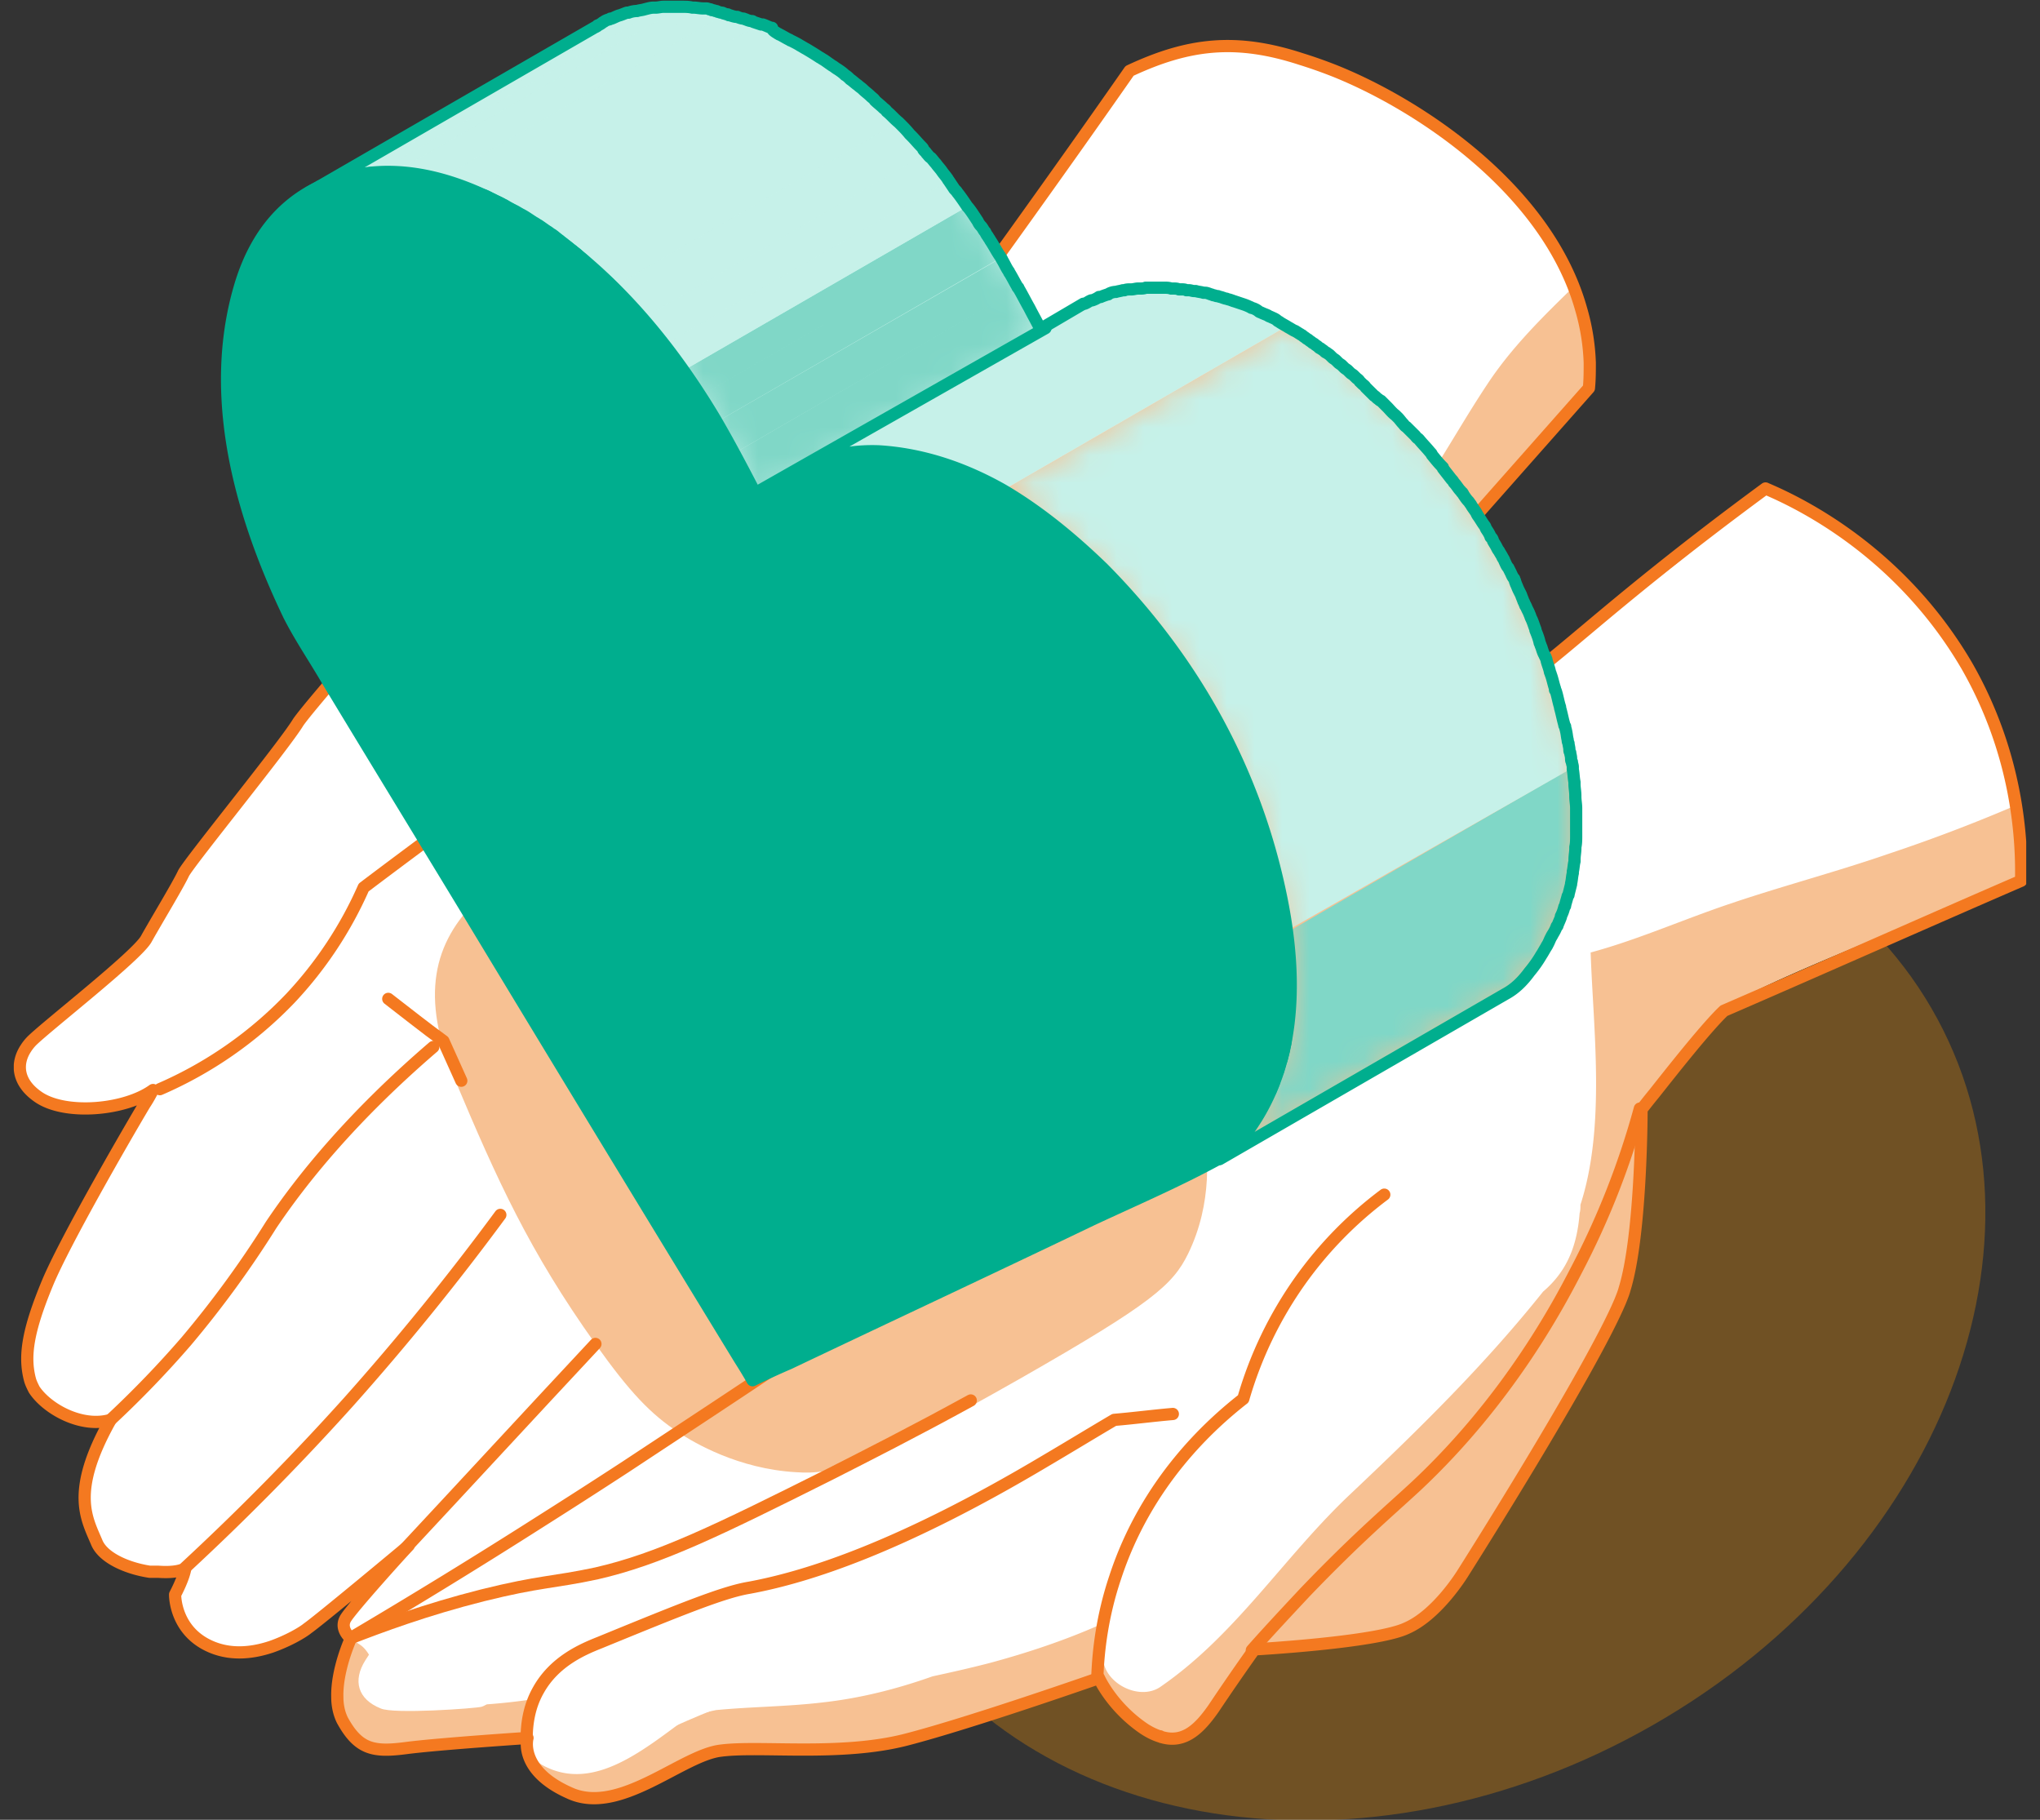
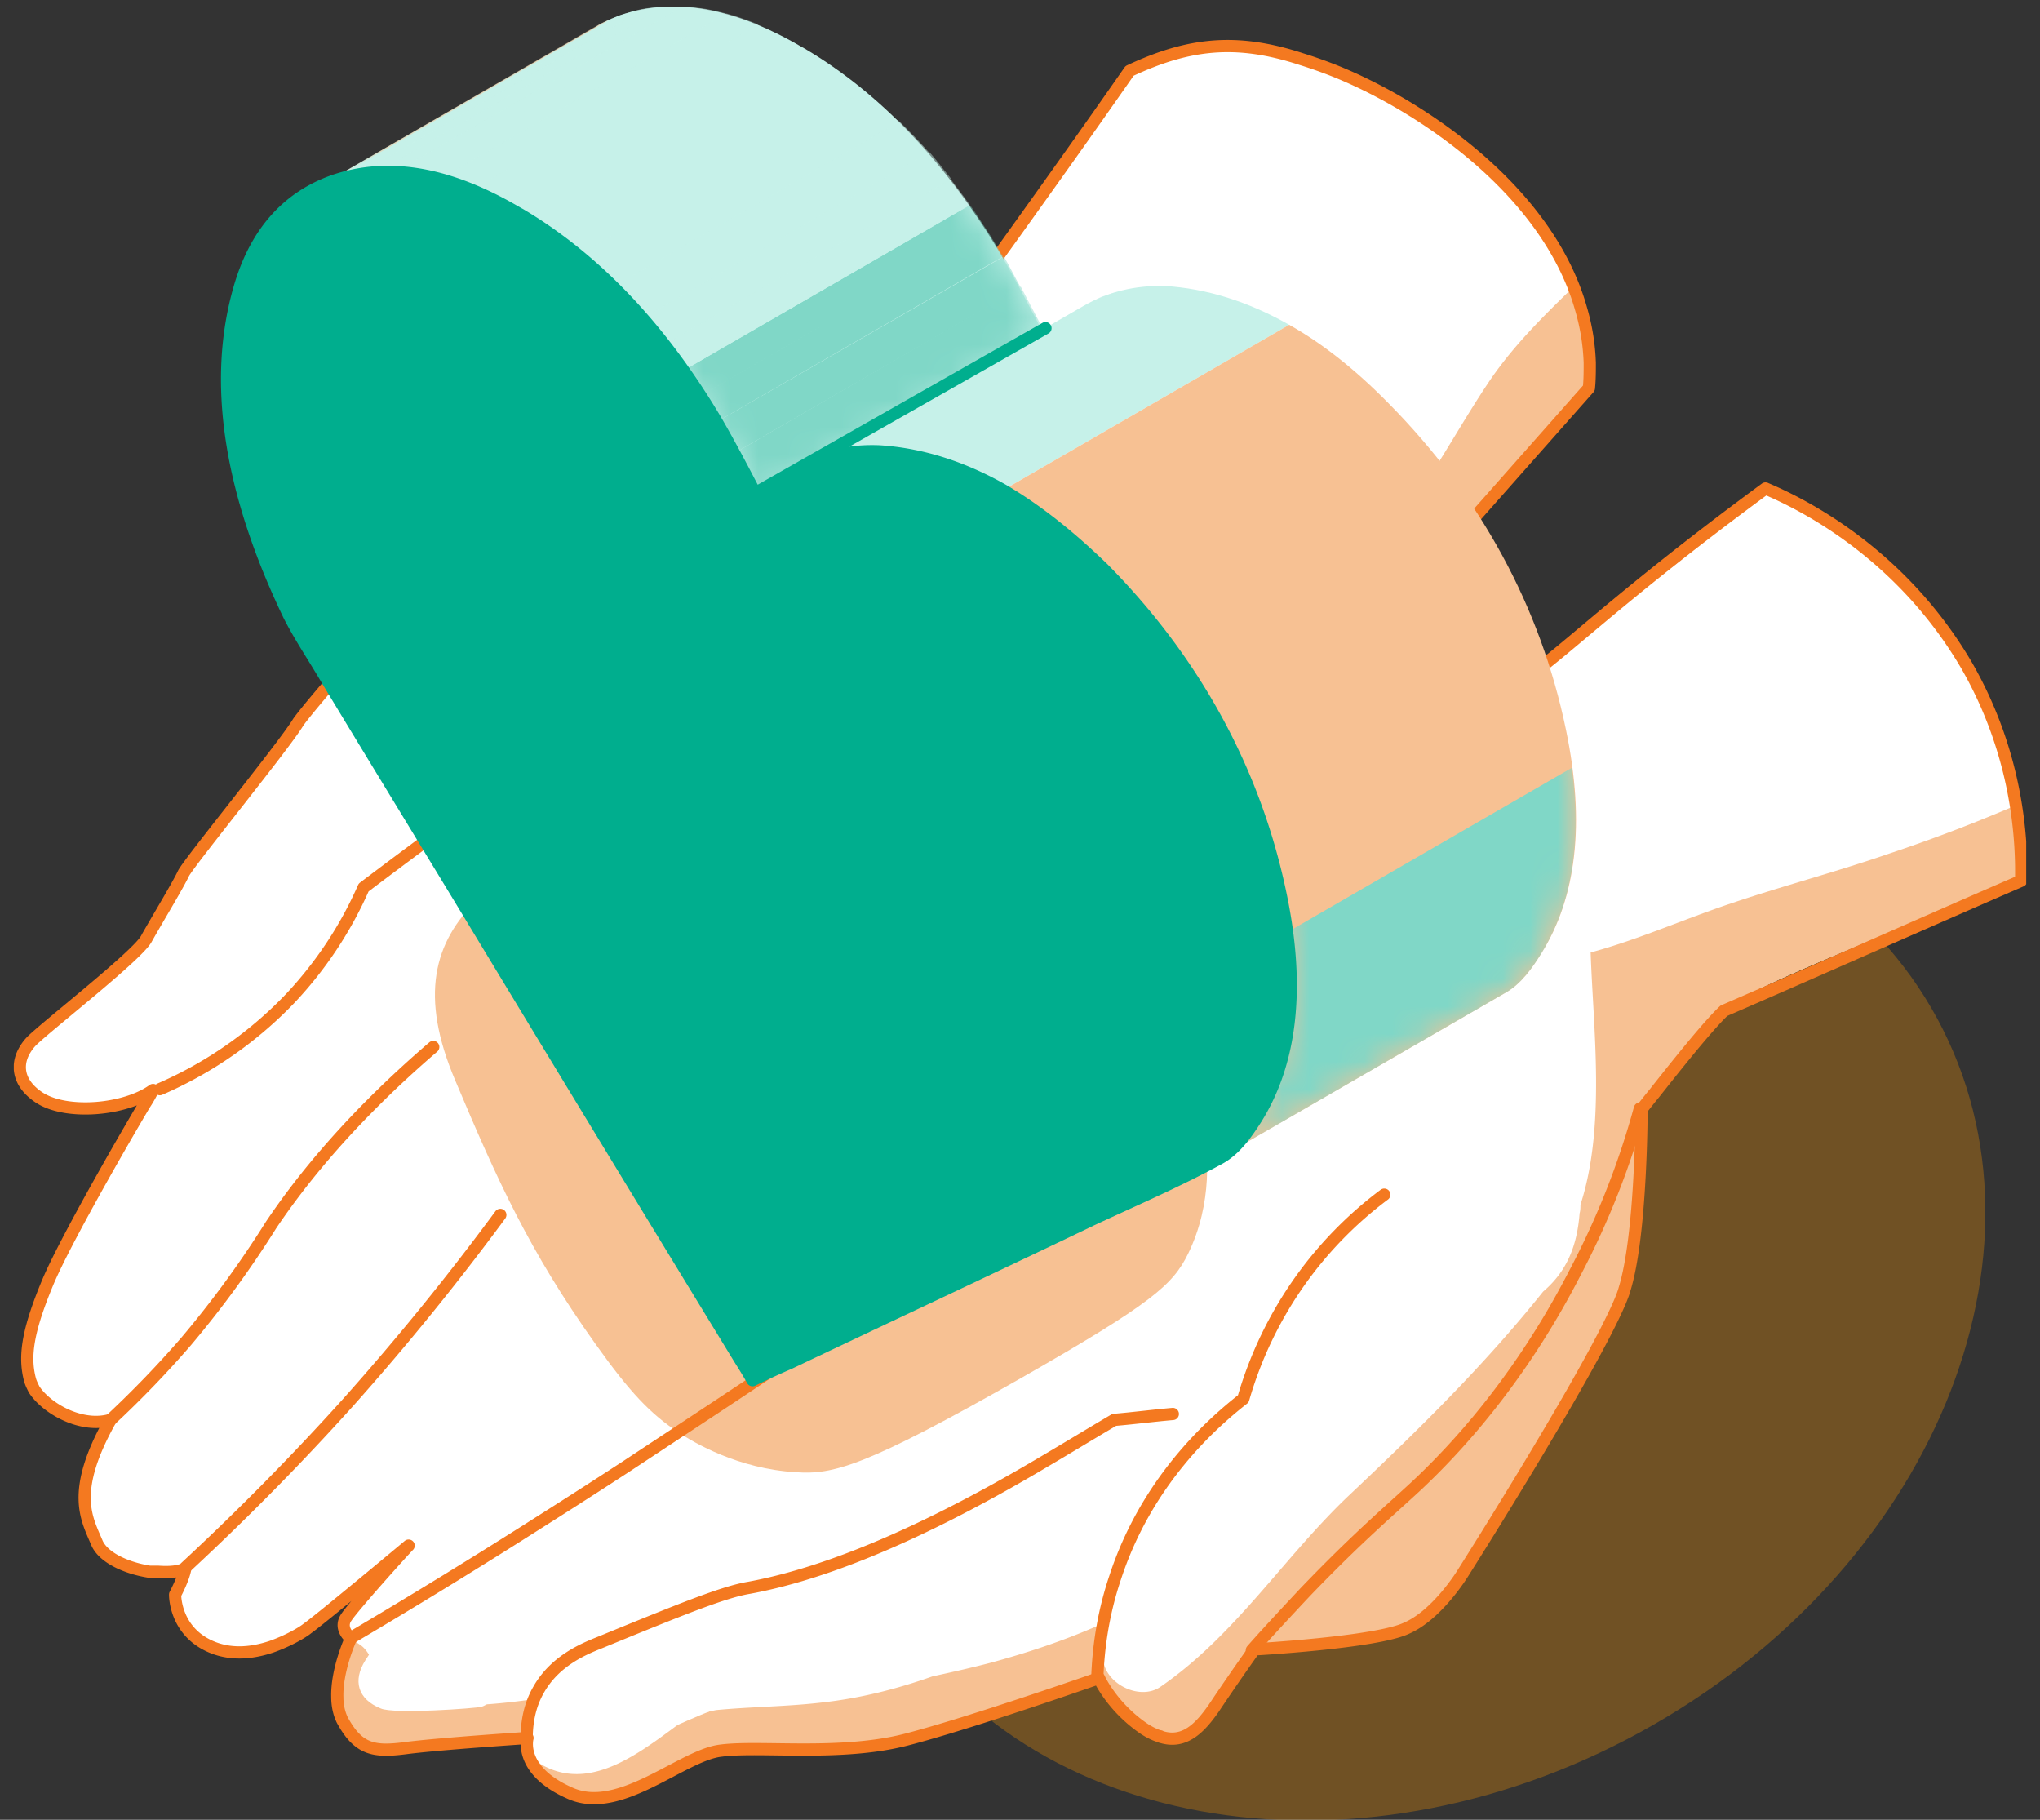
<svg xmlns="http://www.w3.org/2000/svg" width="74" height="66" fill="none">
  <rect width="100%" height="100%" fill="#333333" stroke="none" />
  <g clip-path="url(#a)">
    <path fill="#FF9801" d="M59.983 62.551c10.43-5.982 14.942-17.617 10.077-25.988-4.866-8.371-17.265-10.308-27.695-4.325-10.43 5.982-14.942 17.617-10.076 25.988 4.865 8.371 17.264 10.307 27.694 4.325Z" opacity=".3" />
    <path fill="#fff" d="M1.763 46.478c-.74 1.775-.862 2.693-.647 3.52.03.122.093.244.154.367.462.703 1.725 1.407 2.772 1.101-1.478 2.631-.862 3.58-.493 4.467.247.551 1.11.918 1.91 1.04h.277c.4.031.77 0 .986-.122-.062.367-.339.888-.37.949 0 0-.03 1.377 1.386 1.928.709.275 1.448.183 2.095-.031.616-.214 1.14-.52 1.325-.673.4-.276 3.45-2.815 3.665-2.999-.154.153-2.033 2.234-2.28 2.632-.246.397.185.734.185.734s-.523 1.132-.492 2.142c0 .275.061.581.184.826.586 1.07 1.14 1.163 2.31 1.01 1.171-.153 4.405-.368 4.405-.368s-.339 1.163 1.51 1.99c1.817.856 4.096-1.378 5.513-1.53 1.417-.184 4.343.214 6.715-.398 2.371-.612 6.992-2.234 6.992-2.234s.462 1.04 1.632 1.836c.185.122.37.214.555.275h.03s.031.03.062.03c.832.246 1.386-.336 1.879-1.04.585-.887 1.478-2.141 1.478-2.141s4.405-.245 5.514-.765c1.14-.49 2.064-2.02 2.064-2.02s4.62-7.282 5.698-9.852c.062-.153.123-.306.154-.429.616-1.989.616-6.517.616-6.517s.185-.245.462-.582c.678-.856 1.91-2.417 2.526-2.998.462-.459 2.34-1.377 10.78-4.712a14.61 14.61 0 0 0-1.786-7.62c-2.372-4.313-6.222-6.058-7.423-6.578-.986.98-8.717 7.007-9.549 7.405-1.047.52-2.772 1.285-3.665 1.683-.4.184-.77.337-1.11.428a.583.583 0 0 1-.246.062.957.957 0 0 1-.246.06c-.123.031-.277.062-.431.123h-.092c-.093.03-.216.061-.309.092-.061.03-.123.03-.184.061l-.37.092c-.062 0-.123.03-.185.03h-.03l-.37.092c-.801.214-1.571.49-2.064.888.185-.276.4-.52.585-.826a77.19 77.19 0 0 1 2.187-2.754c.524-.643 1.047-1.255 1.54-1.867a147.23 147.23 0 0 1 3.666-4.161l4.466-5.049c.03-.306.03-.612.03-.918a7.884 7.884 0 0 0-.307-1.928C56.22 6.915 51.63 3.856 48.55 2.601a16.913 16.913 0 0 0-1.294-.46c-2.34-.764-4.066-.58-6.222.43-2.772 3.977-5.852 8.23-7.916 11.076-.523.765-1.016 1.407-1.386 1.928-.585.826-.955 1.346-.986 1.407-.215.459-.554.643-.554.643s-2.002.275-3.943.611c-1.417.245-2.772.49-3.357.704-1.386.49-7.146 1.744-7.762 2.387-.277.275-.955 1.04-1.725 1.897-.092.092-.185.214-.277.306l-.647.734c-.74.857-1.386 1.622-1.602 1.928-.554.826-3.973 5.018-4.22 5.477-.215.459-1.016 1.775-1.355 2.387-.339.612-3.604 3.151-4.158 3.702a1.683 1.683 0 0 0-.216.275c-.338.52-.338 1.224.493 1.775.986.643 3.111.46 4.128-.275-.031.03-.124.245-.308.52-.77 1.346-2.896 4.987-3.481 6.425Z" />
    <path fill="#F7C193" d="M16.178 61.87h-.616c-.216 0-.4-.061-.585-.153a2.364 2.364 0 0 1-.955-.582c-.431-.428-.493-1.193-.986-1.499-.092-.061-.185-.122-.246-.214-.031 0-.062 0-.093.03-.061.154-.523 1.194-.492 2.142 0 .276.061.582.184.826.586 1.071 1.14 1.163 2.31 1.01 1.079-.122 3.912-.336 4.344-.367-.062-.306 0-.643.184-.887.031-.062.062-.092.093-.153 0-.123 0-.245.03-.398a21.815 21.815 0 0 1-3.172.245ZM57.39 11.321a10.708 10.708 0 0 0-.308-.918c-1.14 1.102-2.28 2.234-3.142 3.55-1.078 1.621-1.97 3.335-3.172 4.895-1.325 1.653-2.772 3.213-4.19 4.804-1.016 1.132-2.34 2.264-3.172 3.61.616.368 1.294.674 1.94.98.186-.122.34-.214.524-.306.678-.857 1.387-1.775 2.126-2.662.523-.643 1.047-1.255 1.54-1.867 1.971-2.325 3.665-4.16 3.665-4.16l4.466-5.05c.031-.305.031-.611.031-.917a9.652 9.652 0 0 0-.308-1.959ZM73.1 29.22a58.975 58.975 0 0 1-4.59 1.745c-2.124.734-4.311 1.285-6.437 2.05-1.447.52-2.895 1.132-4.373 1.53.092 2.754.554 6.303-.37 9.149 0 .091 0 .214-.03.306-.093 1.193-.463 2.11-1.325 2.845-2.126 2.662-4.498 4.988-6.992 7.344-2.403 2.264-4.128 5.079-6.87 6.976-.8.581-2.217-.184-2.094-1.193.062-.398.123-.826.216-1.224-.093.061-.185.092-.277.153-1.294.581-2.68 1.04-4.035 1.407-.709.184-1.386.337-2.095.49-1.294.459-2.618.795-4.004.948-1.294.153-2.587.153-3.85.276-.308.061-.647.153-.955.214-1.602 1.163-3.45 2.784-5.298 1.805-.308-.153-.554-.49-.647-.856-.03.336.093 1.193 1.51 1.835 1.817.857 4.096-1.376 5.513-1.53 1.417-.183 4.343.215 6.715-.397s6.992-2.234 6.992-2.234.462 1.04 1.632 1.836c.185.122.37.214.555.275h.03s.031.031.062.031c.832.245 1.386-.337 1.879-1.04.585-.888 1.478-2.142 1.478-2.142s4.405-.245 5.514-.765c1.14-.49 2.064-2.02 2.064-2.02s4.62-7.282 5.698-9.852c.062-.153.123-.306.154-.429.616-1.989.616-6.517.616-6.517s.185-.245.462-.581c.678-.857 1.91-2.418 2.526-2.999.462-.459 2.34-1.377 10.78-4.712.031-.643.031-1.591-.154-2.723Z" />
    <path fill="#FFD5BF" d="M41.99 63.001c.03 0 .061.03.061.03-.03 0-.06-.03-.06-.03Z" />
    <path fill="#fff" d="M34.905 22.215c-.061-1.347-2.31-2.234-3.326-2.663-1.848-.856-12.136.765-15 2.234C13.405 23.775 5.242 35.494 3.733 36.29c-.708.55-1.756 1.132-2.033 2.02.986.917 2.249.825 3.42.366 3.14-1.01 5.636-3.64 6.621-6.731 3.573-2.265 2.495-4.835 7.7-4.865 2.465 2.447 14.97-2.05 15.463-4.865Z" />
    <path fill="#FFD5BF" d="M47.657 27.784c.062-.031.123-.031.185-.031-.092.03-.154.03-.185.03ZM47.843 27.753c.493-.123.955-.245 1.386-.337-.616.153-1.109.275-1.386.337Z" />
    <path fill="#fff" d="M52.74 28.763a10.225 10.225 0 0 1 5.698 3.794c.093.122.185.275.34.337.184.091.4.03.585-.031 7.762-2.173 6.283-.826 13.398-4.467-.215-1.194-.708-3.244-2.125-5.355a13.174 13.174 0 0 0-3.388-3.488 64.732 64.732 0 0 0-6.037 3.151 64.473 64.473 0 0 0-8.47 6.059ZM56.652 33.627c-1.417-2.356-5.39-5.416-7.978-3.09-3.296 4.436 1.232 8.995 2.926 13.157-2.895 1.254-4.559 4.314-5.483 7.19-1.447.888-2.34 1.867-2.864 2.601-1.294 1.744-2.31 4.376-1.694 4.865.061.061.123.061.185.061 2.556-4.253 3.88-.979 6.406-3.61 1.787-1.744 3.573-3.458 4.99-5.508.524-1.07 4.22-4.375 3.696-5.14.524-1.959.462-9.271-.184-10.526Z" />
    <path fill="#fff" d="M37.616 54.097c-1.602.98-3.296 1.866-5.113 2.325-2.31.582-4.559 1.286-6.807 2.05-1.787.612-3.635 1.255-4.99 2.57-.585.551-1.078 1.439-.678 2.143.277.49.893.703 1.479.642.554-.061 1.078-.306 1.601-.581 1.202-.582 2.434-1.132 3.697-1.591.893-.337 1.817-.674 2.803-.735.677-.06 1.355.03 2.063.03.801 0 1.602-.152 2.372-.428.955-.336 1.879-.856 2.864-1.07 1.294-.276 2.434-.46 2.896-1.898.339-1.162.77-2.203 1.478-3.212.185-.276.4-.52.647-.765.524-.551 1.325-1.071 1.725-1.714-.462.215-1.016.184-1.51.276-.554.183-1.047.459-1.57.703-1.017.429-2.064.704-2.957 1.255ZM19.29 58.35c-.093 0-.216.031-.308.031-2.126.062-4.436-.275-5.73 1.836-.462.735-.277 1.408.555 1.744.462.215 3.45 0 3.665-.06.37-.123.555-.521.709-.858.37-.703.954-1.59 1.601-2.08.678-.49 1.849-.52 2.65-.643 2.402-.367 8.932-3.151 9.979-3.672 1.047-.55 2.095-1.07 3.234-1.377-.123.031-.585-.244-.739-.275-.339-.061-.678-.092-.986-.061-1.817.122-3.634 1.07-5.328 1.744-2.095.857-8.84 3.61-9.302 3.672Z" />
    <path fill="#fff" d="M28.191 50.028c-.832.398-5.73 4.162-7.577 5.324-.709.429-1.448.888-1.91 1.56 1.078.246 2.218-.03 3.234-.489 1.017-.459 5.175-2.998 6.407-3.519 1.078-.459 2.156-.642 3.173-1.254.123-.061.246-.184.246-.306a.233.233 0 0 0-.062-.153c-.646-1.285-2.248-1.805-3.511-1.163ZM2.317 47.488c.708-1.866 1.91-3.427 2.649-5.293.524-1.071.832-2.173 1.971-2.754 2.033-.581 4.066-1.469 5.237-3.274 1.262-1.53 1.14 2.05.924 2.662-.432 1.469-2.003 2.876-3.08 3.917-1.202 1.162-1.88 2.968-2.742 4.406-.554 1.04-1.478 1.805-2.28 2.631-2.032 1.5-3.541-.061-2.679-2.295ZM11.127 45.377c-1.756 2.478-7.64 5.966-6.962 9.026.586 2.142 2.834 1.683 3.912.153 2.249-2.662 4.744-5.171 7.085-7.741.677-1.438 3.634-4.56.831-5.324-2.372-.245-3.542 2.356-4.866 3.886ZM19.32 44c-2.094.888-6.591 7.864-7.73 9.088a153.217 153.217 0 0 0-4.128 4.773c-.185.184-.247.49.03.612 1.11.612 2.526.153 3.543-.581 1.016-.765 7.947-5.967 9.918-8.384.585-.765 2.772-2.999 2.649-3.641-.247-1.469-3.08-2.234-4.282-1.867Z" />
    <path fill="#F7C193" d="M43.623 40.665c-2.341-10.801-10.842-16.34-19.005-12.27-6.006 2.999-10.719 4.65-8.1 10.801 1.509 3.58 2.68 6.18 5.082 9.547 1.263 1.774 2.002 2.54 3.018 3.212.555.368 2.156 1.316 4.251 1.439 1.355.091 2.495-.184 8.193-3.427 4.713-2.693 5.483-3.366 6.037-4.498.894-1.836.74-3.703.524-4.804Z" />
    <path stroke="#F47920" stroke-linecap="round" stroke-linejoin="round" stroke-miterlimit="10" stroke-width=".443" d="M45.194 28.793c-.4.306-1.016.765-1.694 1.408-3.173 2.876-4.466 5.66-6.13 8.536-2.556 4.376-3.819 6.548-6.221 8.66-1.14 1.01-3.604 2.6-8.471 5.813a265.724 265.724 0 0 1-3.05 1.959 240.928 240.928 0 0 1-6.93 4.253M4.042 51.466a36.921 36.921 0 0 0 2.71-2.815 36.98 36.98 0 0 0 3.08-4.222c1.11-1.652 2.927-3.917 5.884-6.456M6.722 56.852a92.42 92.42 0 0 0 5.914-5.998 93.837 93.837 0 0 0 5.513-6.792M19.104 63.063c0-.46.062-1.133.431-1.775.586-1.04 1.602-1.469 2.218-1.714 2.988-1.224 4.497-1.836 5.421-1.989 2.156-.397 5.545-1.499 10.78-4.62.832-.49 1.633-.979 2.465-1.469.709-.06 1.417-.153 2.125-.214M39.803 60.89c.03-1.01.184-2.294.647-3.671 1.14-3.489 3.48-5.57 4.65-6.487a14.18 14.18 0 0 1 2.064-4.284 14.127 14.127 0 0 1 3.05-3.12M45.41 59.85c.43-.49 1.108-1.224 1.94-2.111 1.91-1.99 3.08-2.968 4.035-3.856 3.326-3.12 5.144-6.548 5.79-7.802a29.196 29.196 0 0 0 2.31-5.875M5.798 39.502a14.548 14.548 0 0 0 4.743-3.305 14.23 14.23 0 0 0 2.65-4.008c1.293-.98 2.587-1.928 3.88-2.907" />
    <path stroke="#F47920" stroke-linecap="round" stroke-linejoin="round" stroke-miterlimit="10" stroke-width=".443" d="M64.044 17.716c-6.16 4.529-7.885 6.579-9.548 7.405a90.76 90.76 0 0 1-3.666 1.683c-.4.184-.77.337-1.109.428a.583.583 0 0 1-.246.062c-.093.03-.185.06-.247.06-.123.031-.277.062-.43.123h-.093c-.093.03-.216.061-.308.092-.062.03-.123.03-.185.061l-.37.092c-.061 0-.123.03-.184.03h-.031l-.37.092c-.8.214-1.57.49-2.064.888.185-.276.4-.52.586-.826a77.19 77.19 0 0 1 2.186-2.754c.524-.643 1.048-1.255 1.54-1.867a147.23 147.23 0 0 1 3.666-4.161l4.466-5.049c.031-.306.031-.612.031-.918a7.884 7.884 0 0 0-.308-1.928c-1.201-4.314-5.79-7.374-8.87-8.628a16.913 16.913 0 0 0-1.294-.46c-2.341-.764-4.066-.58-6.222.43-2.773 3.977-5.853 8.23-7.916 11.076-.524.765-1.017 1.407-1.387 1.928-.585.826-.954 1.346-.985 1.407-.216.459-.555.643-.555.643s-2.002.275-3.942.611c-1.417.245-2.772.49-3.358.704-1.386.49-7.146 1.744-7.762 2.387-.277.275-.955 1.04-1.725 1.897-.092.092-.184.214-.277.306l-.647.734c-.739.857-1.386 1.622-1.601 1.928-.493.826-3.912 5.018-4.159 5.477-.215.459-1.016 1.775-1.355 2.387-.339.612-3.604 3.151-4.158 3.702a1.679 1.679 0 0 0-.216.275c-.338.52-.338 1.224.493 1.775.986.643 3.111.46 4.128-.275-.031.03-.124.245-.308.52-.801 1.346-2.896 4.987-3.512 6.456-.74 1.775-.862 2.693-.647 3.519.031.122.093.245.154.367.462.704 1.725 1.408 2.772 1.102-1.478 2.631-.862 3.58-.492 4.467.246.55 1.109.918 1.91 1.04h.307c.4.03.77 0 .986-.122-.062.367-.339.887-.37.948 0 0-.03 1.377 1.386 1.928.709.275 1.448.184 2.095-.03.616-.215 1.14-.52 1.325-.674.4-.275 3.45-2.815 3.665-2.998-.154.153-2.033 2.233-2.28 2.631-.246.398.185.735.185.735s-.523 1.132-.492 2.141c0 .276.061.582.184.826.586 1.071 1.14 1.163 2.31 1.01 1.171-.153 4.405-.367 4.405-.367s-.339 1.163 1.51 1.989c1.817.857 4.096-1.377 5.513-1.53 1.417-.184 4.343.214 6.715-.398 2.371-.612 6.992-2.233 6.992-2.233s.462 1.04 1.632 1.836c.185.122.37.214.555.275h.03s.031.03.062.03c.832.245 1.386-.336 1.879-1.04A91.142 91.142 0 0 1 45.5 59.82s4.405-.245 5.514-.765c1.14-.49 2.064-2.02 2.064-2.02s4.62-7.282 5.698-9.852c.062-.153.123-.306.154-.428.616-1.989.616-6.517.616-6.517s.185-.245.462-.582c.678-.857 1.91-2.417 2.526-2.998 3.603-1.561 7.177-3.152 10.78-4.713.031-1.407-.092-4.528-1.971-7.802-2.433-4.161-6.068-5.905-7.3-6.426Z" />
    <path fill="#C6F1E9" d="M21.6.979 11.19 6.976c.308-.184.616-.306.924-.428 1.91-.643 4.066-.306 6.499 1.101.061.03.154.092.215.123 2.742 1.652 5.114 4.13 7.085 7.435.554.918 1.047 1.897 1.57 2.907l10.381-5.998c-.524-1.01-1.017-1.958-1.57-2.906-1.972-3.305-4.344-5.814-7.085-7.436-.062-.03-.154-.091-.216-.122C26.56.244 24.403-.092 22.493.55c-.307.123-.615.245-.892.429Z" />
    <mask id="b" width="27" height="19" x="11" y="0" maskUnits="userSpaceOnUse" style="mask-type:luminance">
      <path fill="#fff" d="M21.6.979 11.189 6.976c.308-.184.616-.306.924-.428 1.91-.643 4.066-.306 6.499 1.101.062.03.154.092.216.123 2.74 1.652 5.113 4.13 7.084 7.435.554.918 1.047 1.897 1.57 2.907l10.381-5.998c-.524-1.01-1.017-1.958-1.57-2.906-1.972-3.305-4.344-5.814-7.085-7.436-.062-.03-.154-.091-.216-.122C26.56.244 24.402-.092 22.492.55c-.307.123-.615.245-.892.429Z" />
    </mask>
    <g mask="url(#b)">
      <path fill="#F7C193" d="m27.545 18.113 10.38-5.997-.092-.183-10.38 5.997.092.183Z" />
      <path fill="#80D7C7" d="m27.453 17.93 10.38-5.998c-.278-.52-.524-1.01-.801-1.53l-10.38 6.028c.246.49.523 1.01.8 1.5Z" />
      <path fill="#80D7C7" d="m26.651 16.43 10.38-5.997c-.215-.367-.4-.765-.616-1.132l-10.41 5.997c.215.367.43.734.646 1.132Z" />
      <path fill="#80D7C7" d="m26.004 15.298 10.38-5.997c-.03-.03-.03-.061-.061-.092-.185-.306-.339-.581-.524-.856L25.42 14.35c.185.275.37.581.524.857.03.03.061.06.061.091ZM25.419 14.35l10.38-5.997c-.215-.306-.4-.643-.616-.918l-10.38 5.997c.216.306.431.612.616.918Z" />
      <path fill="#C6F1E9" d="m24.803 13.432 10.38-5.997c-.215-.306-.462-.612-.678-.918l-10.38 5.966c.216.306.462.612.678.949Z" />
      <path fill="#C6F1E9" d="m24.125 12.483 10.38-5.997c-.277-.337-.523-.673-.8-.98l-10.38 6.029c.277.306.523.642.8.948Z" />
      <path fill="#C6F1E9" d="m23.324 11.535 10.38-5.998a18.778 18.778 0 0 0-1.078-1.132l-10.38 5.997c.37.337.709.735 1.078 1.133Z" />
-       <path fill="#C6F1E9" d="m22.247 10.402 10.38-5.997a18.312 18.312 0 0 0-3.388-2.631c-.062-.03-.154-.092-.216-.123a9.728 9.728 0 0 0-1.509-.734l-10.38 5.967c.493.214.986.459 1.51.734.06.03.153.092.215.122a18.49 18.49 0 0 1 3.388 2.662ZM17.134 6.884 27.514.887c-.4-.153-.801-.306-1.17-.398l-10.38 5.997c.369.123.77.245 1.17.398Z" />
+       <path fill="#C6F1E9" d="m22.247 10.402 10.38-5.997c-.062-.03-.154-.092-.216-.123a9.728 9.728 0 0 0-1.509-.734l-10.38 5.967c.493.214.986.459 1.51.734.06.03.153.092.215.122a18.49 18.49 0 0 1 3.388 2.662ZM17.134 6.884 27.514.887c-.4-.153-.801-.306-1.17-.398l-10.38 5.997c.369.123.77.245 1.17.398Z" />
      <path fill="#C6F1E9" d="M15.963 6.486 26.343.49c-.277-.06-.585-.153-.863-.183L15.07 6.303c.308.061.585.122.893.183ZM15.07 6.303 25.483.305c-.247-.03-.493-.06-.74-.06L14.332 6.24c.246 0 .492.031.738.062Z" />
      <path fill="#C6F1E9" d="M14.33 6.241 24.743.244h-.678l-10.38 5.997c.215-.03.431-.03.647 0ZM13.683 6.241 24.063.244c-.215 0-.43.03-.646.061l-10.38 5.998c.215-.031.43-.062.646-.062Z" />
      <path fill="#C6F1E9" d="M13.037 6.303 23.417.306c-.215.03-.43.091-.616.153l-10.38 5.997c.185-.061.4-.092.616-.153ZM12.421 6.455 22.801.458l-.277.092c-.123.03-.216.092-.339.122L11.805 6.67c.123-.03.216-.091.339-.122l.277-.092Z" />
      <path fill="#F7C193" d="M11.805 6.67 22.185.673c-.185.092-.37.153-.555.275L11.25 6.945c.185-.122.37-.183.555-.275Z" />
      <path fill="#F7C193" d="M11.25 6.945 21.63.948c-.03 0-.03.03-.061.03l-10.38 5.998c.03-.03.03-.03.061-.03Z" />
    </g>
    <path fill="#C6F1E9" d="m39.341 11.076-10.38 5.998c.862-.49 1.817-.735 2.926-.704 1.479.061 2.988.52 4.497 1.407l10.38-5.997c-1.509-.857-3.018-1.316-4.497-1.407-1.109-.03-2.063.214-2.926.703Z" />
    <mask id="c" width="19" height="8" x="28" y="10" maskUnits="userSpaceOnUse" style="mask-type:luminance">
      <path fill="#fff" d="m39.341 11.076-10.38 5.998c.862-.49 1.817-.735 2.926-.704 1.479.061 2.988.52 4.497 1.407l10.38-5.997c-1.509-.857-3.018-1.316-4.497-1.407-1.109-.03-2.063.214-2.926.703Z" />
    </mask>
    <g fill="#C6F1E9" mask="url(#c)">
      <path d="m30.1 16.584 10.38-5.997-.554.184-10.349 5.997c.185-.062.339-.123.524-.184Z" />
      <path d="m29.577 16.768 10.38-5.998-.554.276-10.38 5.997.554-.275Z" />
      <path d="m29.023 17.043 10.38-5.997c-.031 0-.031.03-.062.03l-10.38 5.998c.03 0 .03-.03.062-.03Z" />
    </g>
    <path fill="#F7C193" d="m44.269 41.98 10.38-5.997c.524-.306.924-.856 1.263-1.407 1.263-2.02 1.602-4.712.893-8.109-.924-4.467-3.11-8.475-6.437-11.841-1.202-1.224-2.403-2.173-3.604-2.846l-10.38 5.998c1.201.703 2.402 1.652 3.604 2.845 3.326 3.366 5.513 7.344 6.437 11.842.709 3.396.37 6.089-.893 8.108-.339.55-.74 1.102-1.263 1.408Z" />
    <mask id="d" width="22" height="31" x="36" y="11" maskUnits="userSpaceOnUse" style="mask-type:luminance">
      <path fill="#fff" d="m44.268 41.98 10.38-5.997c.524-.306.924-.856 1.263-1.407 1.263-2.02 1.602-4.712.893-8.109-.924-4.467-3.11-8.475-6.437-11.841-1.201-1.224-2.403-2.173-3.604-2.846l-10.38 5.998c1.201.703 2.402 1.652 3.604 2.845 3.326 3.366 5.513 7.344 6.437 11.842.709 3.396.37 6.089-.893 8.108-.339.55-.74 1.102-1.263 1.408Z" />
    </mask>
    <g mask="url(#d)">
      <path fill="#80D7C7" d="m44.269 41.981 10.38-5.997c.523-.306.924-.857 1.263-1.408 1.078-1.744 1.478-3.977 1.108-6.731l-10.38 5.997c.37 2.754-.03 4.987-1.109 6.732-.338.55-.739 1.101-1.262 1.407Z" />
-       <path fill="#C6F1E9" d="M56.836 26.468c0-.062-.031-.123-.031-.153a22.432 22.432 0 0 0-.34-1.377 15.833 15.833 0 0 0-.338-1.132c-.123-.337-.216-.643-.339-.98-.123-.306-.246-.611-.37-.887l-.369-.826c-.123-.275-.277-.55-.4-.796-.154-.275-.278-.52-.432-.795-.154-.275-.338-.55-.492-.796-.185-.275-.37-.55-.555-.856-.215-.306-.462-.612-.678-.918a15.017 15.017 0 0 0-.893-1.071 13.081 13.081 0 0 0-1.109-1.163l-.215-.214c-1.14-1.132-2.28-1.99-3.42-2.632a9.596 9.596 0 0 0-1.385-.673c-.4-.153-.801-.306-1.232-.428-.34-.092-.678-.153-1.017-.214-.308-.031-.585-.062-.893-.092h-.647c-.185 0-.4.03-.585.061-.185.03-.37.061-.555.122L30.1 16.584c.184-.06.37-.091.554-.122.185-.03.37-.061.585-.061h.647c.308 0 .585.03.893.092.34.06.678.122 1.017.214.4.122.8.245 1.232.428.462.184.924.429 1.386.673 1.14.643 2.28 1.53 3.419 2.632l.216.214c.37.398.739.765 1.108 1.163.308.367.616.703.894 1.07.246.307.462.613.677.919.185.275.4.55.555.856.184.276.339.551.493.796.154.275.308.52.43.795.155.276.278.52.401.796l.37.826c.123.306.246.581.37.887.123.337.246.643.338.98.123.367.247.765.34 1.132.122.459.245.918.338 1.377 0 .06.03.122.03.153.093.459.185.918.247 1.377l10.411-5.936c-.062-.46-.123-.918-.215-1.377Z" />
    </g>
-     <path stroke="#00AE8E" stroke-linecap="round" stroke-linejoin="round" stroke-miterlimit="10" stroke-width=".443" d="M17.904 7.251c-.031 0-.031-.03-.062-.03-.123-.062-.215-.123-.339-.153h-.03c-.093-.062-.216-.092-.308-.123-.031 0-.031 0-.062-.03l-.277-.092c-.031 0-.031 0-.062-.03a.574.574 0 0 0-.216-.062c-.03 0-.061-.03-.092-.03a.574.574 0 0 0-.216-.062h-.03c-.093-.03-.185-.061-.247-.061-.03 0-.061-.03-.092-.03s-.093-.031-.123-.031c-.031 0-.062-.03-.093-.03-.03 0-.092-.031-.123-.031-.03 0-.062 0-.092-.031-.031 0-.062-.03-.124-.03-.03 0-.061 0-.092-.031-.03 0-.062 0-.123-.03h-.062c-.123-.031-.216-.031-.339-.031h-.061c-.123 0-.216-.031-.34-.031h-.708c-.092 0-.184 0-.277.03h-.061c-.093 0-.185.031-.278.031h-.03c-.093.03-.185.03-.278.061h-.03c-.093.03-.185.03-.278.062-.03 0-.03 0-.061.03-.093.03-.154.061-.247.092-.092.03-.184.061-.308.122-.03 0-.061.03-.092.03.03 0-.03 0-.062.032-.03.03-.061.03-.092.06-.062.031-.123.062-.154.093-.03.03-.092.03-.123.06L21.6.979c.03 0 .03-.03.061-.03 0-.03.031-.03.031-.03a.674.674 0 0 0 .154-.092c.031-.031.062-.031.093-.062a.522.522 0 0 1 .154-.06c.03 0 .03-.031.061-.031h.031c.093-.031.185-.092.308-.123.093-.03.154-.061.247-.092h.061a.904.904 0 0 1 .277-.06h.031c.093-.031.185-.031.277-.062.124-.03.216-.061.34-.061h.06c.093 0 .186-.03.278-.03h.708c.093 0 .216 0 .34.03h.06c.093 0 .216.03.34.03h.092c.03 0 .062 0 .123.03.031 0 .062 0 .093.032.03 0 .061 0 .123.03.03 0 .061 0 .092.03.031 0 .093.031.123.031.031 0 .062 0 .093.03.03 0 .092.032.123.032s.031 0 .062.03h.03c.093.03.185.061.247.061h.03c.062.03.155.062.216.062.031 0 .062.03.093.03.061.03.154.061.215.061.031 0 .031 0 .062.03.092.032.185.062.277.093h.061c.093.03.216.091.309.122h.03c0 .092.124.153.216.214.031 0 .031.03.062.03.123.062.216.123.339.184.03 0 .03.031.061.031.123.061.247.122.34.184.06.03.153.091.215.122.154.092.308.184.492.306.062.03.093.061.155.092.092.061.215.153.308.214.061.03.123.092.184.122.093.062.185.123.278.215.061.03.123.091.184.153.093.06.185.153.278.214.061.061.123.092.184.153.093.092.185.153.278.245.061.06.123.091.154.153.092.091.215.183.308.275.03.03.092.061.123.122.154.123.277.276.431.398l.03.03c.124.123.247.245.37.398l.062.062c.123.122.246.275.37.397.03.031.061.062.061.092.031.061.093.092.124.153.061.061.092.123.154.153.061.061.123.153.184.214.062.092.154.184.216.276.062.092.123.153.185.245.03.03.03.06.061.091l.185.276c.031.06.093.092.123.153.124.153.247.336.37.52l.03.03c.124.153.216.306.34.49.03.061.061.122.123.184.061.06.092.153.154.214.03.061.062.122.092.153.031.061.062.092.093.153.123.183.215.367.338.55.031.031.031.062.062.092 0 .031.03.031.03.062.093.153.155.306.247.428 0 .03.031.061.031.061.093.153.185.337.277.49 0 0 0 .03.031.03 0 .03.03.062.03.062.124.214.247.459.37.673.124.244.247.459.37.703 0 .031.031.062.031.062l1.51-.888c.03 0 .03-.03.06-.03h.032c.092-.03.154-.092.246-.123h.03a.925.925 0 0 0 .247-.122h.061c.063-.03.155-.061.247-.092.031 0 .031 0 .062-.03a.574.574 0 0 1 .215-.062h.031c.093-.03.154-.03.247-.06h.061c.062-.031.154-.031.216-.031h.03c.093 0 .155-.031.247-.031h.062c.061 0 .154 0 .215-.03H42.237c.092 0 .154 0 .246.03h.093c.062 0 .123 0 .185.03h.092c.062 0 .123 0 .185.031h.092c.062 0 .123.03.185.03h.062c.092.031.184.031.277.062h.061c.062 0 .124.03.216.061.03 0 .062.03.093.03.03 0 .092.031.123.031h.03c.062.03.124.03.185.061.031 0 .062.031.124.031.061.03.123.03.184.061.031 0 .062.03.093.03l.277.093c.092.03.185.06.308.122.03 0 .03.03.062.03a.62.62 0 0 1 .246.123c.03.03.062.03.123.061.062.03.154.061.216.092.03.03.061.03.123.061.062.03.154.061.216.123.03.03.061.03.092.06.093.062.216.123.308.184.062.031.154.092.216.123.03 0 .061.03.061.03.062.031.093.062.154.092.031.03.062.03.093.061.03.031.092.062.123.092.03.03.062.03.092.061.031.031.093.062.123.092.031.03.062.03.093.061.03.031.092.062.123.092.03.03.062.061.093.061.03.031.092.062.123.092.03.03.061.061.092.061.031.03.093.062.123.092l.093.092c.03.03.092.061.123.092l.092.091c.031.031.093.062.124.092l.092.092c.03.03.092.061.123.092l.093.092c.03.03.092.06.123.092l.092.091c.031.03.093.061.123.123l.093.091c.03.031.092.062.123.123l.092.092.124.122.092.092c.062.03.092.092.154.122.03.03.062.061.093.061l.215.215c.093.091.185.214.308.306l.093.091c.061.062.123.153.184.215.031.03.062.091.123.122l.185.184.123.122c.031.03.062.092.124.122l.03.03c.124.154.278.307.401.46.03.03.062.061.062.092.123.153.246.306.37.428l.03.03v.031c.092.123.216.276.308.398a.42.42 0 0 1 .092.122c.093.092.154.215.247.306.03.031.03.062.061.062 0 .03.031.03.031.06.062.093.123.184.185.246.03.03.062.091.092.122.062.122.154.214.216.337 0 .03.03.03.03.06.093.123.155.246.247.368.031.03.031.061.062.122.061.092.123.184.154.276 0 0 0 .03.03.03.032.03.062.092.062.123.031.06.093.153.124.214.03.061.061.122.092.153.03.061.092.153.123.214 0 .03.03.03.03.061.032.03.032.062.063.123.03.06.061.153.123.214l.092.183c.03.062.062.153.123.215 0 .03.031.06.031.091s.03.062.03.092c.032.061.063.153.093.214l.093.184c.03.092.061.153.092.245.03.03.03.092.062.122 0 .03 0 .03.03.061.031.092.093.184.124.276.03.06.03.091.061.153.062.122.093.244.154.398v.03c.062.153.124.306.154.46.031.06.031.09.062.152.03.092.062.214.123.306 0 .03.031.061.031.061 0 .03.03.061.03.092.032.153.093.275.124.428 0 .031.03.062.03.092.062.153.093.337.155.52v.031c0 .03 0 .03.03.061.062.184.093.398.155.581v.031c.061.214.092.398.154.612 0 .03 0 .03.03.061 0 .061.031.123.031.153.031.123.031.215.062.337 0 .03 0 .061.03.122 0 .061.031.153.031.214 0 .031 0 .092.031.123 0 .061.031.122.031.214 0 .03 0 .092.03.122 0 .062.032.123.032.184v.091c.03.154.03.307.061.46v.06c0 .154.031.276.031.43v.03c0 .153.03.275.03.428V30.322c0 .122 0 .275-.03.398v.061c0 .122-.03.245-.03.398v.061c-.032.122-.032.245-.062.367v.061c-.031.123-.031.245-.062.367v.031l-.092.367c0 .03 0 .03-.031.062-.031.122-.062.214-.093.336 0 .03 0 .03-.03.061-.031.123-.062.214-.124.337v.03c-.03.092-.092.215-.123.306 0 0 0 .031-.03.031-.031.092-.093.214-.155.306 0 .03-.03.03-.03.061-.062.092-.093.214-.154.306 0 .03-.031.03-.031.061-.062.092-.123.215-.185.306a4.377 4.377 0 0 1-.431.612c-.247.337-.524.612-.863.796L44.24 42.04c.524-.306.924-.857 1.263-1.407.062-.092.123-.184.185-.306 0-.031.03-.031.03-.062.062-.091.093-.183.155-.306 0-.03.03-.03.03-.06.062-.093.093-.215.154-.307 0 0 0-.03.031-.03.031-.092.093-.215.123-.306v-.03c.031-.123.093-.215.124-.337 0-.031 0-.031.03-.062.031-.122.062-.214.093-.336 0-.03 0-.03.03-.061l.093-.368v-.03c.03-.123.062-.245.062-.367v-.062c.03-.122.03-.244.061-.367v-.061c0-.122.031-.245.031-.367v-.061c0-.123.03-.276.03-.398v-1.01c0-.153 0-.275-.03-.428v-.03c0-.154-.03-.276-.03-.43v-.06c0-.153-.032-.306-.062-.46v-.122c0-.061-.031-.122-.031-.183 0-.031 0-.092-.03-.123 0-.061-.032-.122-.032-.183 0-.031 0-.092-.03-.123 0-.061-.031-.153-.031-.214 0-.03 0-.061-.031-.122-.03-.123-.03-.215-.062-.337-.03-.092-.03-.153-.061-.245a3.56 3.56 0 0 0-.154-.612v-.03c-.062-.184-.093-.398-.154-.582 0-.03-.031-.06-.031-.091-.062-.184-.093-.337-.154-.52 0-.031-.031-.062-.031-.092-.03-.153-.092-.276-.123-.429-.031-.06-.031-.091-.062-.153-.03-.091-.061-.214-.123-.306-.03-.06-.03-.091-.062-.153a2.68 2.68 0 0 1-.154-.459v-.03c-.061-.123-.092-.245-.154-.398-.03-.061-.03-.092-.061-.153-.031-.092-.093-.184-.123-.275a.433.433 0 0 1-.062-.184c-.03-.092-.062-.153-.092-.245l-.093-.183c-.03-.062-.061-.153-.092-.215l-.093-.183c-.03-.061-.061-.153-.092-.214l-.093-.184c-.03-.061-.061-.153-.123-.214l-.092-.184c-.03-.06-.093-.153-.123-.214-.031-.061-.062-.122-.093-.153-.03-.061-.092-.153-.123-.214-.03-.061-.062-.092-.092-.153a1.24 1.24 0 0 1-.154-.275c-.031-.031-.031-.062-.062-.123-.092-.122-.154-.245-.246-.367 0-.03-.031-.03-.031-.061-.062-.123-.154-.214-.216-.337-.03-.03-.061-.092-.092-.122a1.698 1.698 0 0 0-.185-.245c-.03-.03-.062-.092-.092-.122-.062-.123-.154-.215-.247-.306-.03-.03-.061-.061-.092-.123-.093-.153-.216-.275-.308-.398 0-.03-.031-.03-.062-.06-.123-.154-.246-.307-.37-.43-.03-.03-.061-.06-.061-.09a5.313 5.313 0 0 0-.4-.46c-.062-.061-.093-.122-.154-.153l-.124-.122-.184-.184c-.031-.03-.062-.092-.124-.122-.061-.061-.123-.153-.184-.214l-.093-.092c-.092-.092-.185-.214-.308-.306l-.215-.214c-.031-.03-.062-.061-.093-.061-.062-.031-.092-.092-.154-.123l-.092-.092-.123-.122-.093-.092-.123-.122-.093-.092c-.03-.03-.092-.061-.123-.123l-.092-.091c-.031-.03-.093-.061-.123-.092l-.093-.092c-.03-.03-.092-.061-.123-.092l-.092-.091c-.031-.031-.093-.062-.124-.092l-.092-.092c-.03-.03-.092-.061-.123-.092l-.093-.092c-.03-.03-.092-.06-.123-.091-.03-.031-.061-.062-.092-.062-.031-.03-.093-.06-.123-.091-.031-.031-.062-.062-.093-.062-.03-.03-.092-.06-.123-.091-.03-.031-.062-.031-.092-.062-.031-.03-.093-.06-.124-.091-.03-.031-.061-.031-.092-.062-.03-.03-.093-.06-.123-.091-.031-.031-.062-.031-.093-.062-.061-.03-.092-.06-.154-.091-.03 0-.061-.031-.061-.031-.062-.03-.154-.092-.216-.122-.092-.062-.215-.123-.308-.184-.03-.03-.062-.03-.092-.061-.062-.03-.154-.092-.216-.123-.03-.03-.062-.03-.123-.06-.062-.031-.154-.062-.216-.092-.03-.031-.061-.031-.123-.062-.092-.03-.185-.06-.246-.122-.031 0-.031-.03-.062-.03-.092-.031-.185-.093-.308-.123l-.277-.092c-.031 0-.062-.03-.093-.03-.061-.031-.123-.031-.184-.062-.031 0-.062-.03-.124-.03-.061-.03-.123-.03-.184-.061-.062 0-.124-.031-.154-.031-.031 0-.062-.03-.093-.03-.062-.031-.123-.031-.216-.062h-.061c-.093-.03-.185-.03-.277-.061h-.062c-.062 0-.123-.03-.185-.03h-.061c-.062 0-.123-.031-.185-.031h-.093c-.061 0-.123 0-.184-.03h-.093c-.092 0-.154 0-.246-.032H31.148c-.061 0-.154 0-.215.031h-.062c-.092 0-.154.03-.246.03h-.031c-.062 0-.154.031-.216.031h-.061c-.031 0-.062.03-.093.03l-2.741 1.592-.092-.184c0-.03-.031-.03-.031-.06-.123-.246-.247-.46-.37-.704a13.344 13.344 0 0 0-.37-.674c-.03-.03-.03-.06-.061-.122-.092-.153-.185-.337-.277-.49 0-.03-.031-.06-.031-.06-.093-.154-.154-.307-.247-.43-.03-.06-.061-.091-.092-.152-.123-.184-.215-.367-.339-.551-.03-.061-.061-.092-.092-.153-.093-.122-.154-.275-.247-.398a.64.64 0 0 0-.123-.183c-.123-.153-.215-.337-.338-.49l-.031-.03c-.123-.184-.247-.337-.37-.52-.03-.062-.092-.092-.123-.154-.093-.122-.185-.214-.247-.336-.061-.092-.123-.153-.184-.245-.062-.092-.154-.184-.216-.275-.062-.062-.123-.153-.185-.215-.092-.091-.185-.214-.277-.306-.03-.03-.062-.06-.062-.091-.123-.153-.246-.276-.37-.398l-.06-.061c-.124-.123-.247-.276-.37-.398l-.031-.03c-.154-.154-.277-.276-.431-.398-.031-.031-.093-.062-.124-.123-.092-.092-.215-.183-.308-.275-.061-.061-.123-.092-.154-.153-.092-.092-.184-.153-.277-.245-.061-.061-.123-.092-.185-.153-.092-.061-.185-.153-.277-.214-.062-.061-.123-.092-.185-.153-.092-.061-.185-.153-.277-.214-.062-.031-.123-.092-.185-.123-.092-.061-.215-.153-.308-.214-.061-.03-.092-.061-.154-.092-.154-.092-.308-.214-.493-.306-.061-.03-.154-.092-.215-.122-.123-.061-.247-.123-.34-.184-.03 0-.03-.03-.06-.03-.155-.092-.247-.123-.37-.184Z" />
    <path fill="#00AE8E" d="M36.385 17.777c-1.51-.857-3.019-1.316-4.497-1.408-1.54-.06-2.772.429-3.85 1.347-.154.153-.34.275-.524.397-.524-1.01-1.017-1.958-1.571-2.906-1.971-3.305-4.343-5.814-7.084-7.436-.062-.03-.154-.091-.216-.122-2.433-1.408-4.59-1.744-6.5-1.102-1.693.582-2.864 1.867-3.449 3.886-.986 3.397-.37 7.375 1.786 11.872.401.796.925 1.561 1.387 2.357 1.94 3.212 3.911 6.425 5.852 9.638a3905.166 3905.166 0 0 0 9.117 14.993c.154.245.308.49.462.765.432-.214.894-.428 1.325-.612 3.665-1.744 7.33-3.458 10.965-5.202 1.571-.734 3.142-1.407 4.651-2.233.555-.306.955-.857 1.325-1.439 1.263-2.019 1.601-4.712.893-8.108-.924-4.467-3.111-8.476-6.438-11.841-1.232-1.194-2.433-2.142-3.634-2.846Z" />
    <path stroke="#00AE8E" stroke-linecap="round" stroke-linejoin="round" stroke-miterlimit="10" stroke-width=".443" d="M36.385 17.777c-1.51-.857-3.019-1.316-4.497-1.408-1.54-.06-2.772.429-3.85 1.347-.154.153-.34.275-.524.397-.524-1.01-1.017-1.958-1.571-2.906-1.971-3.305-4.343-5.814-7.084-7.436-.062-.03-.154-.091-.216-.122-2.433-1.408-4.59-1.744-6.5-1.102-1.693.582-2.864 1.867-3.449 3.886-.986 3.397-.37 7.375 1.786 11.872.401.796.925 1.561 1.387 2.357 1.94 3.212 3.911 6.425 5.852 9.638a3912.932 3912.932 0 0 0 9.117 14.993c.154.245.308.49.462.765.432-.214.894-.428 1.325-.612 3.665-1.744 7.33-3.458 10.965-5.202 1.571-.734 3.142-1.407 4.651-2.233.555-.306.955-.857 1.325-1.439 1.263-2.019 1.601-4.712.893-8.108-.924-4.467-3.111-8.476-6.438-11.841-1.232-1.194-2.433-2.142-3.634-2.846ZM37.924 11.902 27.421 17.87" />
-     <path stroke="#F47920" stroke-linecap="round" stroke-linejoin="round" stroke-miterlimit="10" stroke-width=".443" d="M14.515 56.361c2.371-2.54 4.712-5.08 7.084-7.619M14.084 36.227c.677.52 1.324 1.04 2.002 1.53.216.49.431.949.647 1.439M12.698 59.42c1.11-.428 2.742-1.04 4.805-1.56 2.095-.52 2.557-.459 4.128-.795 2.28-.52 4.404-1.56 8.501-3.611 1.263-.642 3.019-1.53 5.082-2.662" />
  </g>
  <defs>
    <clipPath id="a">
      <path fill="#fff" d="M.5 0h73v66H.5z" />
    </clipPath>
  </defs>
</svg>